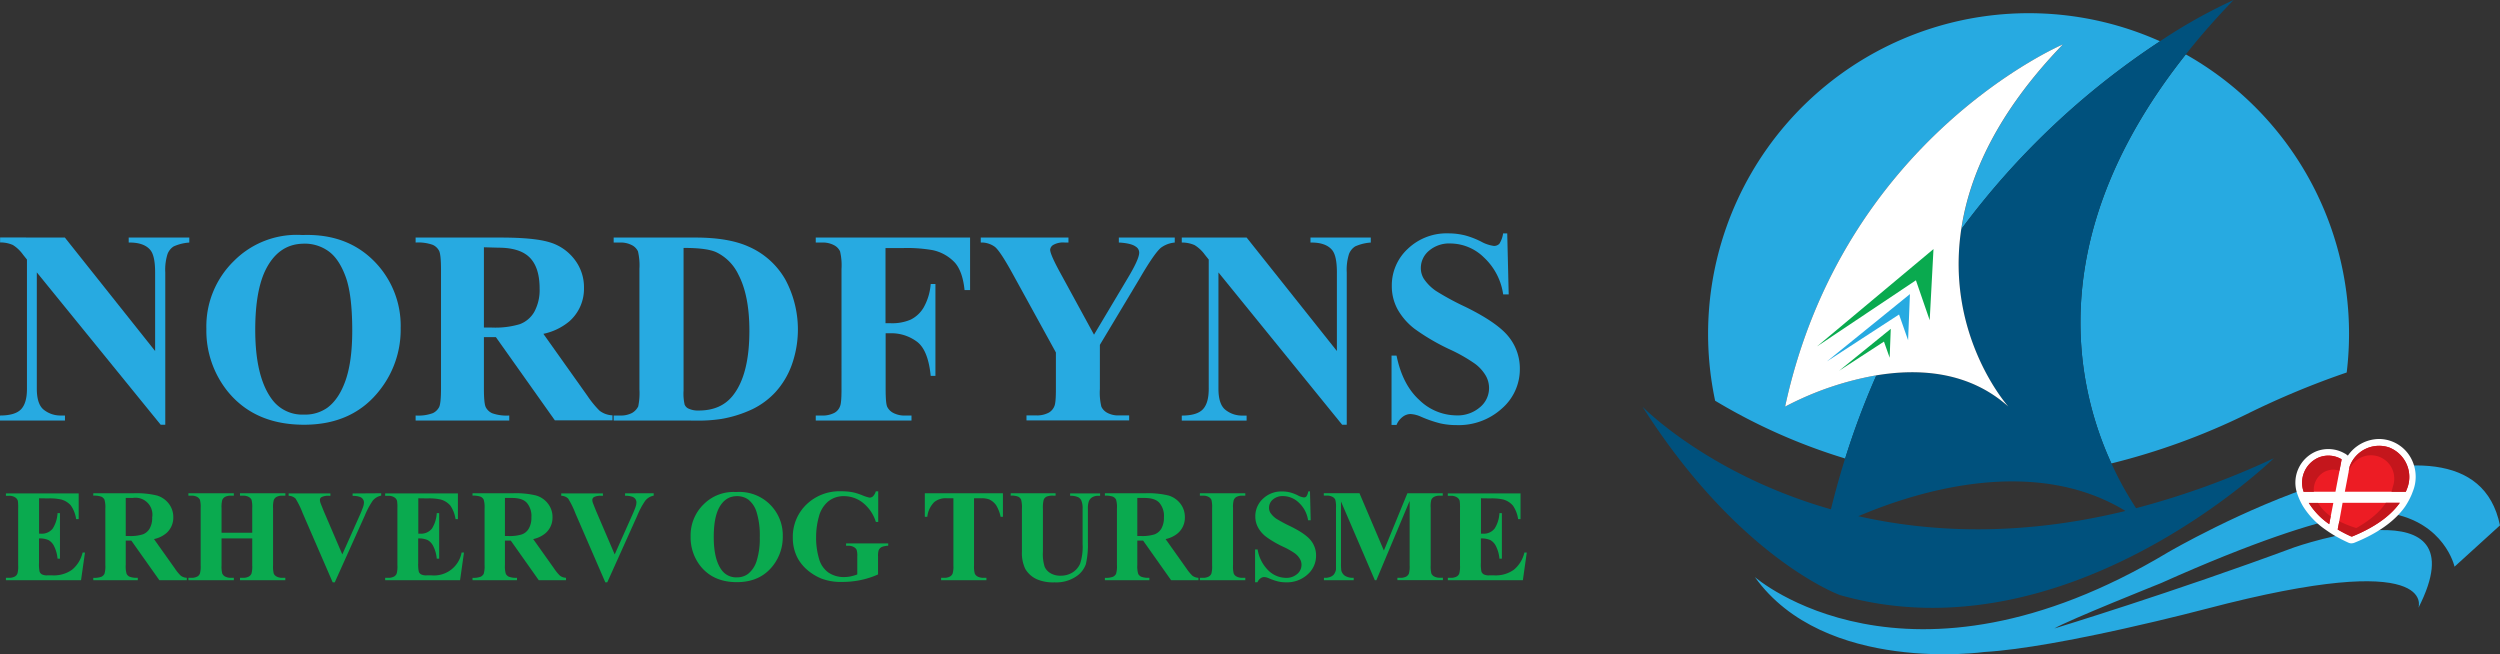
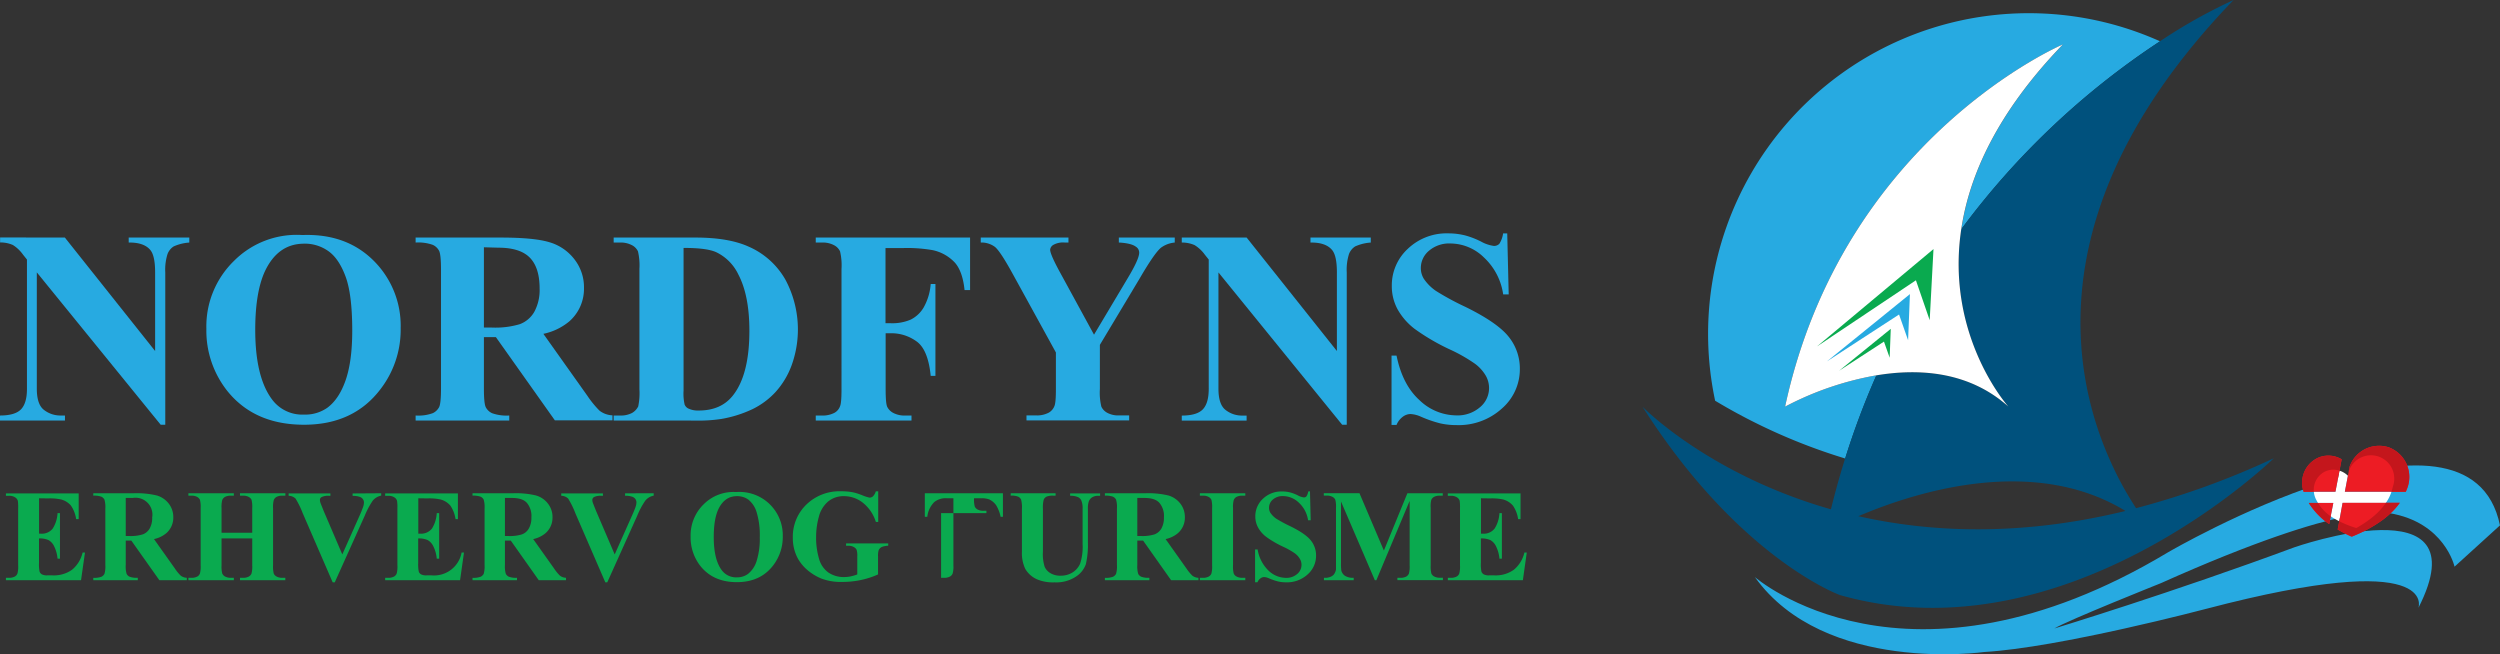
<svg xmlns="http://www.w3.org/2000/svg" id="Layer_2" data-name="Layer 2" viewBox="0 0 751.18 196.58">
  <rect x="0" y="0" width="751.18" height="196.58" fill="#333333" stroke="none" />
  <defs>
    <style>.cls-1{fill:#27aae1;}.cls-2{fill:none;}.cls-3{fill:#00517d;}.cls-4{fill:#fff;}.cls-5{fill:#0aaa4f;}.cls-6{fill:#ed1c24;}.cls-7{fill:#c4161c;}</style>
  </defs>
  <title>Nordfyns erhverv og turisme_logo</title>
  <path class="cls-1" d="M581.4,201.76s45.41,39.82,124.21-7.46c0,0,90.55-52.84,99.68-8.06l-13.65,12.41s-2.9-13.31-19.59-16.09c0,0-12-4.33-68.65,21.05,0,0-28.13,11.23-32,13.61,0,0,35.6-10.85,72.15-24.4,0,0,56.63-19.84,37.24,18.2,0,0,6.54-18.15-63.66.27,0,0-44.17,11.69-66.82,13C650.3,224.28,602.35,231.07,581.4,201.76Z" transform="translate(-54.12 -28.38)" />
  <path class="cls-2" d="M612.51,183.48c21.75,4.92,48.67,6.12,80.26-1.57C665,164.92,629.44,176.25,612.51,183.48Z" transform="translate(-54.12 -28.38)" />
  <path class="cls-1" d="M590.49,150.56C607.92,69.72,674,41.72,674,41.72c-19.76,20.46-28.14,39.39-30.55,55.53a234.41,234.41,0,0,1,59.71-56.46,96.36,96.36,0,0,0-133.69,108,174.32,174.32,0,0,0,39.08,17.36,235.92,235.92,0,0,1,9.39-25A93.51,93.51,0,0,0,590.49,150.56Z" transform="translate(-54.12 -28.38)" />
-   <path class="cls-1" d="M759.24,140.3a97.44,97.44,0,0,0,.7-11.65,96.29,96.29,0,0,0-49.05-83.93C668.46,98.2,677.27,143,688.53,167.63a203.15,203.15,0,0,0,40.66-14.81A251.56,251.56,0,0,1,759.24,140.3Z" transform="translate(-54.12 -28.38)" />
  <path class="cls-3" d="M710.89,44.72c4.26-5.36,9-10.81,14.36-16.34a158.26,158.26,0,0,0-22.12,12.41,234.41,234.41,0,0,0-59.71,56.46c-4.81,32.2,14.17,53.31,14.17,53.31-11.83-10.62-26.85-11.54-39.68-9.4a235.92,235.92,0,0,0-9.39,25q-2.32,7.4-4.26,15.25c-36.79-10.46-56.61-30.82-56.61-30.82C576.74,196.33,607,207.19,607,207.19c68.27,19.39,130.34-41.12,130.34-41.12a244.44,244.44,0,0,1-41.39,15,99.87,99.87,0,0,1-7.42-13.48C677.27,143,668.46,98.2,710.89,44.72ZM612.51,183.48c16.93-7.23,52.44-18.56,80.26-1.57C661.18,189.6,634.26,188.4,612.51,183.48Z" transform="translate(-54.12 -28.38)" />
  <path class="cls-4" d="M590.49,150.56a93.51,93.51,0,0,1,27.42-9.4c12.83-2.14,27.85-1.22,39.68,9.4,0,0-19-21.11-14.17-53.31,2.41-16.14,10.79-35.07,30.55-55.53C674,41.72,607.92,69.72,590.49,150.56Z" transform="translate(-54.12 -28.38)" />
  <polygon class="cls-5" points="580.96 74.84 545.96 104.09 575.68 84.22 579.82 96.22 580.96 74.84" />
  <polygon class="cls-1" points="548.94 108.59 573.88 88.37 573.33 102.23 570.61 94.5 548.94 108.59" />
  <polygon class="cls-5" points="552.59 111.41 568.12 98.81 567.79 107.49 566.08 102.64 552.59 111.41" />
-   <path class="cls-4" d="M760.71,191.65a2.37,2.37,0,0,1-.93-.2,47.88,47.88,0,0,1-4.32-2.22c-1.47-.88-2.61-1.72-2.66-1.75a23.87,23.87,0,0,1-6.67-6.95,19.83,19.83,0,0,1-1.74-3.77,10.18,10.18,0,0,1,5.84-12.82,9.86,9.86,0,0,1,8.49.74l0,0c.08,0,.43.27.87.6a11.57,11.57,0,0,1,9.35-5,10.77,10.77,0,0,1,3.88.73,11,11,0,0,1,6.2,6,11.74,11.74,0,0,1,.15,8.87l-.38,1a22.26,22.26,0,0,1-2,3.71c-3.06,4.34-8.15,8-15.15,10.83a2.34,2.34,0,0,1-.94.21Z" transform="translate(-54.12 -28.38)" />
  <path class="cls-4" d="M759.6,171.33a6.11,6.11,0,0,0-2.54-1.53l-1.22,6.35h-6.47a6.25,6.25,0,0,0,.77,2.52c.1.17.25.49.47.83h4.59l-.78,4A23,23,0,0,0,757,185L758,179.5h13a12.73,12.73,0,0,0,1.69-3.35h-14Z" transform="translate(-54.12 -28.38)" />
  <path class="cls-6" d="M754,185.87l.44-2.37.78-4h-7.36A21.77,21.77,0,0,0,754,185.87Zm18.15-23a9.41,9.41,0,0,0-12,5.62l-.55,2.82-.92,4.82H777c.16-.38.28-.73.37-.92A9.5,9.5,0,0,0,772.13,162.89Zm-14.42,3.51a7.76,7.76,0,0,0-6.76-.6,8.22,8.22,0,0,0-4.66,10.35h9.55l1.22-6.35ZM757,185l-.48,2.48a40.42,40.42,0,0,0,4.08,2.1.33.33,0,0,0,.15,0l.13,0c8.18-3.33,12.22-7.17,14.31-10.12H758Z" transform="translate(-54.12 -28.38)" />
  <path class="cls-7" d="M752.46,170.2a5.85,5.85,0,0,1,4.6-.4l.65-3.4a7.76,7.76,0,0,0-6.76-.6,8.22,8.22,0,0,0-4.66,10.35h3.08A6.11,6.11,0,0,1,752.46,170.2Z" transform="translate(-54.12 -28.38)" />
  <path class="cls-7" d="M750.61,179.5h-2.77a21.77,21.77,0,0,0,6.14,6.37l.44-2.37A13.31,13.31,0,0,1,750.61,179.5Z" transform="translate(-54.12 -28.38)" />
  <path class="cls-7" d="M762.21,187l-.1,0-.1,0a29.91,29.91,0,0,1-5-2l-.48,2.48a40.42,40.42,0,0,0,4.08,2.1.33.33,0,0,0,.15,0l.13,0c8.18-3.33,12.22-7.17,14.31-10.12H771C769.52,181.71,766.89,184.35,762.21,187Z" transform="translate(-54.12 -28.38)" />
  <path class="cls-7" d="M772.13,162.89a9.41,9.41,0,0,0-12,5.62l-.55,2.82h0a7,7,0,1,1,13.52,3.26c-.08.34-.18.85-.41,1.56H777c.16-.38.28-.73.37-.92A9.5,9.5,0,0,0,772.13,162.89Z" transform="translate(-54.12 -28.38)" />
  <path class="cls-1" d="M73.61,99.76l27.12,34.09V110.22q0-4.95-1.42-6.69c-1.29-1.57-3.47-2.32-6.52-2.27v-1.5H111v1.5a13.75,13.75,0,0,0-4.69,1.16,4.68,4.68,0,0,0-1.86,2.31,15.62,15.62,0,0,0-.67,5.49V156h-1.38L65.18,110.22v34.94c0,3.16.72,5.3,2.17,6.4a8,8,0,0,0,5,1.67h1.29v1.5H54.12v-1.5q4.53,0,6.32-1.87t1.78-6.2V106.37l-1.17-1.46A10.82,10.82,0,0,0,58,102a9.24,9.24,0,0,0-3.85-.77v-1.5Z" transform="translate(-54.12 -28.38)" />
  <path class="cls-1" d="M145,99q13.13-.48,21.34,7.66A27.56,27.56,0,0,1,174.51,127a29.3,29.3,0,0,1-6.13,18.4Q160.28,156,145.48,156t-22.94-10a29.12,29.12,0,0,1-6.41-18.85,27.44,27.44,0,0,1,8.33-20.41A26.58,26.58,0,0,1,145,99Zm.48,2.6q-7.55,0-11.47,7.7-3.19,6.31-3.2,18.16,0,14.05,4.94,20.79a11.27,11.27,0,0,0,9.65,4.7,11.57,11.57,0,0,0,7-2q3.57-2.59,5.56-8.29t2-14.86q0-10.9-2-16.31t-5.17-7.65A12.25,12.25,0,0,0,145.44,101.59Z" transform="translate(-54.12 -28.38)" />
  <path class="cls-1" d="M199.52,129.68v15.4q0,4.46.54,5.61a4,4,0,0,0,1.93,1.85,13,13,0,0,0,5.15.69v1.5H179v-1.5a12.66,12.66,0,0,0,5.17-.71,4.13,4.13,0,0,0,1.91-1.85c.36-.75.55-2.62.55-5.59V109.41c0-3-.19-4.85-.55-5.62a4,4,0,0,0-1.93-1.84,13,13,0,0,0-5.15-.69v-1.5h25.54q10,0,14.59,1.38a14.61,14.61,0,0,1,7.54,5.09,13.61,13.61,0,0,1,2.92,8.69,13,13,0,0,1-4.38,10,17.93,17.93,0,0,1-7.82,3.77l13.22,18.61a29.41,29.41,0,0,0,3.68,4.5,6.88,6.88,0,0,0,3.86,1.38v1.5H220.84l-17.72-25Zm0-27V126.8h2.31a25.81,25.81,0,0,0,8.43-1,8.4,8.4,0,0,0,4.4-3.72,13.77,13.77,0,0,0,1.6-7q0-6.28-2.94-9.28t-9.47-3Z" transform="translate(-54.12 -28.38)" />
  <path class="cls-1" d="M238.51,154.73v-1.5h1.82a7.31,7.31,0,0,0,3.67-.75,4.62,4.62,0,0,0,1.89-2,19.65,19.65,0,0,0,.36-5.11V109.17a18.38,18.38,0,0,0-.44-5.27,4.05,4.05,0,0,0-1.81-1.85,7.22,7.22,0,0,0-3.67-.79h-1.82v-1.5h24.61q9.84,0,15.84,2.68a23.43,23.43,0,0,1,11.13,9.93A31.68,31.68,0,0,1,292,138.09a24.56,24.56,0,0,1-4.83,8.06,23.38,23.38,0,0,1-6.83,5.11,36.1,36.1,0,0,1-9.46,3,44.83,44.83,0,0,1-7.78.49Zm21-51.85v42.89a15,15,0,0,0,.32,4.17,2.3,2.3,0,0,0,1.1,1.18,6.68,6.68,0,0,0,3.16.61q6.76,0,10.33-4.62,4.88-6.26,4.87-19.38,0-10.58-3.33-16.9a14.15,14.15,0,0,0-6.76-6.73C267.21,103.26,264,102.86,259.47,102.88Z" transform="translate(-54.12 -28.38)" />
  <path class="cls-1" d="M320.19,102.92V125.5h1.58a14,14,0,0,0,6-1.09,9.35,9.35,0,0,0,3.91-3.69,17,17,0,0,0,2.09-7h1.42v27.6h-1.42c-.52-5.22-1.91-8.65-4.2-10.32a12.86,12.86,0,0,0-7.76-2.49h-1.58v16.82c0,2.81.15,4.57.47,5.27a4.13,4.13,0,0,0,1.82,1.85,7.35,7.35,0,0,0,3.67.79H328v1.5H299.23v-1.5h1.83a7.71,7.71,0,0,0,3.85-.85,3.72,3.72,0,0,0,1.62-1.95c.3-.65.44-2.35.44-5.11V109.17a18,18,0,0,0-.44-5.27,4.05,4.05,0,0,0-1.81-1.85,7.2,7.2,0,0,0-3.66-.79h-1.83v-1.5H345.6v15.77h-1.66c-.38-3.7-1.34-6.45-2.9-8.23a12.71,12.71,0,0,0-6.74-3.77,44.19,44.19,0,0,0-9-.61Z" transform="translate(-54.12 -28.38)" />
  <path class="cls-1" d="M407.1,99.76v1.5a8.14,8.14,0,0,0-4.18,1.58q-2,1.71-6.4,9.28L384.6,132v13.29a17.89,17.89,0,0,0,.45,5.29,4.08,4.08,0,0,0,1.76,1.83,6.86,6.86,0,0,0,3.51.79h3.08v1.5H362.55v-1.5h2.88a7.55,7.55,0,0,0,3.85-.85,3.92,3.92,0,0,0,1.66-1.95c.3-.65.45-2.35.45-5.11v-11l-12.94-23.55q-3.84-7-5.43-8.21a6.81,6.81,0,0,0-4.21-1.28v-1.5h26.35v1.5H374a5.91,5.91,0,0,0-3.34.69,1.89,1.89,0,0,0-1,1.46q0,1.45,3.25,7.34l9.93,18.2,9.89-16.58c2.46-4.06,3.69-6.74,3.69-8.07a2.13,2.13,0,0,0-1.06-1.82c-.92-.68-2.61-1.08-5.06-1.22v-1.5Z" transform="translate(-54.12 -28.38)" />
  <path class="cls-1" d="M428.7,99.76l27.12,34.09V110.22q0-4.95-1.42-6.69c-1.29-1.57-3.47-2.32-6.52-2.27v-1.5H466v1.5a13.75,13.75,0,0,0-4.69,1.16,4.68,4.68,0,0,0-1.86,2.31,15.62,15.62,0,0,0-.67,5.49V156h-1.38l-37.17-45.76v34.94c0,3.16.72,5.3,2.17,6.4a7.93,7.93,0,0,0,5,1.67h1.29v1.5H409.21v-1.5q4.53,0,6.32-1.87t1.78-6.2V106.37l-1.17-1.46a10.7,10.7,0,0,0-3.08-2.88,9.24,9.24,0,0,0-3.85-.77v-1.5Z" transform="translate(-54.12 -28.38)" />
  <path class="cls-1" d="M507,98.5l.44,18.33h-1.66A18.73,18.73,0,0,0,500,105.74a14.49,14.49,0,0,0-10-4.2,9.31,9.31,0,0,0-6.54,2.21,6.74,6.74,0,0,0-2.42,5.09,6.13,6.13,0,0,0,.86,3.24,13.55,13.55,0,0,0,3.77,3.77,81.78,81.78,0,0,0,8.79,4.75q9.64,4.74,13,9a15.16,15.16,0,0,1,3.33,9.65,15.6,15.6,0,0,1-5.37,11.86,19.31,19.31,0,0,1-13.64,5,22.14,22.14,0,0,1-4.91-.52,37.11,37.11,0,0,1-5.79-2,8.82,8.82,0,0,0-3.21-.81,4,4,0,0,0-2.23.81,5.68,5.68,0,0,0-1.9,2.47h-1.5V135.23h1.5q1.79,8.76,6.87,13.36a16.12,16.12,0,0,0,11,4.6,10.3,10.3,0,0,0,7.24-2.48,7.46,7.46,0,0,0,1.66-9.52,12.1,12.1,0,0,0-3.14-3.47,47.52,47.52,0,0,0-7.46-4.27,64.38,64.38,0,0,1-10.78-6.29,19.38,19.38,0,0,1-5.05-5.79,14.47,14.47,0,0,1-1.76-7.06,14.92,14.92,0,0,1,4.82-11.18A16.85,16.85,0,0,1,489.3,98.5a20.79,20.79,0,0,1,5.19.65,26.21,26.21,0,0,1,4.64,1.81,10.87,10.87,0,0,0,3.83,1.31,2.19,2.19,0,0,0,1.67-.64,7.64,7.64,0,0,0,1.13-3.13Z" transform="translate(-54.12 -28.38)" />
  <path class="cls-5" d="M65.86,178.1v10.63h.52a4.11,4.11,0,0,0,3.6-1.56,9.61,9.61,0,0,0,1.43-4.6h.73v13.67h-.73a10.24,10.24,0,0,0-1-3.66,4.16,4.16,0,0,0-1.72-1.92,6.49,6.49,0,0,0-2.85-.49v7.36a10.78,10.78,0,0,0,.18,2.64,1.63,1.63,0,0,0,.69.79,3.27,3.27,0,0,0,1.62.3H69.9a9.39,9.39,0,0,0,5.87-1.69,9.49,9.49,0,0,0,3.17-5.16h.71l-1.18,8.3H55.9V202h.87a3.6,3.6,0,0,0,1.83-.4,1.79,1.79,0,0,0,.77-.92,8,8,0,0,0,.21-2.43V181.06a14.54,14.54,0,0,0-.09-2.17,1.83,1.83,0,0,0-.72-1,3.28,3.28,0,0,0-2-.54H55.9v-.72H77.76v7.73H77a9.5,9.5,0,0,0-1.57-4.07,5.87,5.87,0,0,0-2.86-1.81,15.63,15.63,0,0,0-4-.34Z" transform="translate(-54.12 -28.38)" />
  <path class="cls-5" d="M91.9,190.81v7.32a7.82,7.82,0,0,0,.26,2.66,1.86,1.86,0,0,0,.91.88,6.18,6.18,0,0,0,2.45.32v.72H82.15V202a6.13,6.13,0,0,0,2.46-.33,2,2,0,0,0,.9-.88,7.75,7.75,0,0,0,.26-2.65V181.18a7.94,7.94,0,0,0-.26-2.67,2,2,0,0,0-.91-.88,6.38,6.38,0,0,0-2.45-.32v-.72H94.28a26.36,26.36,0,0,1,6.94.66,7,7,0,0,1,3.58,2.42,6.5,6.5,0,0,1,1.39,4.13,6.18,6.18,0,0,1-2.08,4.77,8.51,8.51,0,0,1-3.72,1.79l6.28,8.84a12.72,12.72,0,0,0,1.75,2.14,3.2,3.2,0,0,0,1.83.65v.72H102l-8.42-11.9Zm0-12.81v11.44H93a12.23,12.23,0,0,0,4-.49,4,4,0,0,0,2.09-1.77,6.48,6.48,0,0,0,.76-3.34A5.08,5.08,0,0,0,94,178Z" transform="translate(-54.12 -28.38)" />
  <path class="cls-5" d="M120.69,190.15v8.09a8.1,8.1,0,0,0,.22,2.5,2,2,0,0,0,.86.88,3.5,3.5,0,0,0,1.75.37h.86v.72H110.73V202h.87a3.65,3.65,0,0,0,1.83-.4,1.79,1.79,0,0,0,.77-.92,8,8,0,0,0,.21-2.43V181.06a8.63,8.63,0,0,0-.21-2.5,2,2,0,0,0-.86-.88,3.46,3.46,0,0,0-1.74-.37h-.87v-.72h13.65v.72h-.86a3.6,3.6,0,0,0-1.83.4,1.8,1.8,0,0,0-.79.93,7.91,7.91,0,0,0-.21,2.42v7.4h9.22v-7.4a8.63,8.63,0,0,0-.21-2.5,1.93,1.93,0,0,0-.87-.88,3.5,3.5,0,0,0-1.75-.37h-.85v-.72h13.64v.72H139a3.55,3.55,0,0,0-1.83.4,1.85,1.85,0,0,0-.79.93,7.91,7.91,0,0,0-.21,2.42v17.18a8.59,8.59,0,0,0,.21,2.5,1.88,1.88,0,0,0,.87.88A3.5,3.5,0,0,0,139,202h.85v.72H126.23V202h.85a3.55,3.55,0,0,0,1.83-.4,1.87,1.87,0,0,0,.79-.92,8,8,0,0,0,.21-2.43v-8.09Z" transform="translate(-54.12 -28.38)" />
  <path class="cls-5" d="M168.66,176.59v.72a4.25,4.25,0,0,0-2.55,1.52,23.79,23.79,0,0,0-2.4,4.52l-9,20h-.63l-9-20.76a25.84,25.84,0,0,0-2.16-4.41,3.08,3.08,0,0,0-2.07-.83v-.72H153.4v.72H153a4.43,4.43,0,0,0-2.31.42.94.94,0,0,0-.44.85,2.81,2.81,0,0,0,.15.82c.1.31.45,1.16,1,2.53l5.57,13,5.16-11.58a29.67,29.67,0,0,0,1.13-2.81,4.45,4.45,0,0,0,.22-1.21,1.76,1.76,0,0,0-.31-1,1.94,1.94,0,0,0-.91-.68,6.26,6.26,0,0,0-2.19-.32v-.72Z" transform="translate(-54.12 -28.38)" />
  <path class="cls-5" d="M179.81,178.1v10.63h.52a4.14,4.14,0,0,0,3.6-1.56,9.61,9.61,0,0,0,1.42-4.6h.73v13.67h-.73a10.25,10.25,0,0,0-1-3.66,4.21,4.21,0,0,0-1.72-1.92,6.55,6.55,0,0,0-2.85-.49v7.36a10.78,10.78,0,0,0,.18,2.64,1.61,1.61,0,0,0,.68.79,3.32,3.32,0,0,0,1.62.3h1.56a8.41,8.41,0,0,0,9-6.85h.71l-1.17,8.3H169.85V202h.87a3.65,3.65,0,0,0,1.83-.4,1.79,1.79,0,0,0,.77-.92,8,8,0,0,0,.21-2.43V181.06a12.72,12.72,0,0,0-.1-2.17,1.82,1.82,0,0,0-.71-1,3.32,3.32,0,0,0-2-.54h-.87v-.72h21.86v7.73H191a9.63,9.63,0,0,0-1.57-4.07,5.92,5.92,0,0,0-2.86-1.81,15.67,15.67,0,0,0-4.05-.34Z" transform="translate(-54.12 -28.38)" />
  <path class="cls-5" d="M205.84,190.81v7.32a8.1,8.1,0,0,0,.26,2.66,1.92,1.92,0,0,0,.92.88,6.12,6.12,0,0,0,2.44.32v.72H196.1V202a6.1,6.1,0,0,0,2.45-.33,2,2,0,0,0,.91-.88,8,8,0,0,0,.26-2.65V181.18a8.22,8.22,0,0,0-.26-2.67,1.93,1.93,0,0,0-.92-.88,6.32,6.32,0,0,0-2.44-.32v-.72h12.13a26.23,26.23,0,0,1,6.93.66,6.93,6.93,0,0,1,3.58,2.42,6.44,6.44,0,0,1,1.39,4.13,6.14,6.14,0,0,1-2.08,4.77,8.4,8.4,0,0,1-3.72,1.79l6.28,8.84a13.26,13.26,0,0,0,1.75,2.14,3.2,3.2,0,0,0,1.83.65v.72H216l-8.41-11.9Zm0-12.81v11.44h1.1a12.27,12.27,0,0,0,4-.49,4,4,0,0,0,2.08-1.77,6.48,6.48,0,0,0,.77-3.34,6.09,6.09,0,0,0-1.4-4.41c-.93-1-2.43-1.43-4.5-1.43Z" transform="translate(-54.12 -28.38)" />
  <path class="cls-5" d="M250.54,176.59v.72a4.2,4.2,0,0,0-2.54,1.52,23.05,23.05,0,0,0-2.41,4.52l-9,20H236l-9-20.76a25.53,25.53,0,0,0-2.17-4.41,3.08,3.08,0,0,0-2.07-.83v-.72h12.52v.72h-.43a4.43,4.43,0,0,0-2.31.42,1,1,0,0,0-.44.85,2.81,2.81,0,0,0,.15.82c.11.31.45,1.16,1,2.53l5.57,13L244,183.35c.62-1.39,1-2.33,1.14-2.81a4.39,4.39,0,0,0,.21-1.21,1.76,1.76,0,0,0-.31-1,1.94,1.94,0,0,0-.91-.68,6.26,6.26,0,0,0-2.19-.32v-.72Z" transform="translate(-54.12 -28.38)" />
  <path class="cls-5" d="M275.32,176.23a13,13,0,0,1,14,13.33,13.92,13.92,0,0,1-2.91,8.74q-3.84,5-10.88,5t-10.9-4.78a13.88,13.88,0,0,1-3-9,13,13,0,0,1,4-9.69A12.6,12.6,0,0,1,275.32,176.23Zm.23,1.23q-3.57,0-5.45,3.66-1.52,3-1.52,8.63,0,6.67,2.35,9.88a5.35,5.35,0,0,0,4.59,2.23,5.52,5.52,0,0,0,3.31-1,7.93,7.93,0,0,0,2.64-3.94,22.15,22.15,0,0,0,.94-7.06,23.51,23.51,0,0,0-1-7.75,7.61,7.61,0,0,0-2.46-3.63A5.75,5.75,0,0,0,275.55,177.46Z" transform="translate(-54.12 -28.38)" />
  <path class="cls-5" d="M318,176v9.2h-.71a11.85,11.85,0,0,0-3.88-5.74,9.16,9.16,0,0,0-5.64-2,7.27,7.27,0,0,0-4.87,1.65,8.87,8.87,0,0,0-2.75,4.59,22.69,22.69,0,0,0-.81,6,22.12,22.12,0,0,0,.88,6.58,7.48,7.48,0,0,0,2.86,4.16,8.18,8.18,0,0,0,4.69,1.33,10.06,10.06,0,0,0,1.94-.2,14,14,0,0,0,2-.59v-5.43a5.79,5.79,0,0,0-.21-2,2,2,0,0,0-.88-.82,3.22,3.22,0,0,0-1.61-.37h-.67v-.71H321v.71a5.64,5.64,0,0,0-2,.4,2,2,0,0,0-.88,1,5.63,5.63,0,0,0-.17,1.79v5.43a25.58,25.58,0,0,1-5.21,1.69,27.23,27.23,0,0,1-5.61.56,16.24,16.24,0,0,1-6.18-1,15.33,15.33,0,0,1-4.33-2.66,12.58,12.58,0,0,1-2.94-3.7,13,13,0,0,1-1.34-5.95,13.42,13.42,0,0,1,4.14-10A14.25,14.25,0,0,1,306.92,176a17.83,17.83,0,0,1,3.51.31,17.59,17.59,0,0,1,2.74.87,12,12,0,0,0,2.25.73,1.53,1.53,0,0,0,1-.4,3.5,3.5,0,0,0,.85-1.49Z" transform="translate(-54.12 -28.38)" />
-   <path class="cls-5" d="M355.47,176.59v7.07h-.69a11.09,11.09,0,0,0-1.37-3.51,5.37,5.37,0,0,0-2.06-1.71,6.65,6.65,0,0,0-2.56-.34h-2v20.14a8,8,0,0,0,.23,2.5,1.91,1.91,0,0,0,.86.88,3.52,3.52,0,0,0,1.76.37h.87v.72H336.89V202h.86a3.6,3.6,0,0,0,1.83-.4,1.82,1.82,0,0,0,.79-.92,7.58,7.58,0,0,0,.22-2.43V178.1H338.7a5.49,5.49,0,0,0-3.83,1.11,7.36,7.36,0,0,0-2.12,4.45H332v-7.07Z" transform="translate(-54.12 -28.38)" />
+   <path class="cls-5" d="M355.47,176.59v7.07h-.69a11.09,11.09,0,0,0-1.37-3.51,5.37,5.37,0,0,0-2.06-1.71,6.65,6.65,0,0,0-2.56-.34h-2a8,8,0,0,0,.23,2.5,1.91,1.91,0,0,0,.86.88,3.52,3.52,0,0,0,1.76.37h.87v.72H336.89V202h.86a3.6,3.6,0,0,0,1.83-.4,1.82,1.82,0,0,0,.79-.92,7.58,7.58,0,0,0,.22-2.43V178.1H338.7a5.49,5.49,0,0,0-3.83,1.11,7.36,7.36,0,0,0-2.12,4.45H332v-7.07Z" transform="translate(-54.12 -28.38)" />
  <path class="cls-5" d="M357.82,176.59H371.3v.72h-.67a4.59,4.59,0,0,0-2.09.32,1.79,1.79,0,0,0-.81.87,9.4,9.4,0,0,0-.24,2.79v12.79a12.8,12.8,0,0,0,.53,4.64,4.37,4.37,0,0,0,1.74,1.89,5.73,5.73,0,0,0,3.06.75,6.61,6.61,0,0,0,3.61-1,5.88,5.88,0,0,0,2.24-2.63,16.09,16.09,0,0,0,.74-5.84V181.29a6.05,6.05,0,0,0-.37-2.5,2.17,2.17,0,0,0-.92-1,5.56,5.56,0,0,0-2.45-.44v-.72h9v.72h-.54a3.48,3.48,0,0,0-1.82.44,2.49,2.49,0,0,0-1.06,1.33,6.56,6.56,0,0,0-.25,2.21v9.92a26,26,0,0,1-.61,6.65,7.36,7.36,0,0,1-3,3.75,10.67,10.67,0,0,1-6.41,1.71,12.25,12.25,0,0,1-5.24-.9,7.64,7.64,0,0,1-3.56-3.16,11,11,0,0,1-1-5.18V181.29a9,9,0,0,0-.25-2.8,1.88,1.88,0,0,0-.87-.87,5.26,5.26,0,0,0-2.27-.31Z" transform="translate(-54.12 -28.38)" />
  <path class="cls-5" d="M395.85,190.81v7.32a8.1,8.1,0,0,0,.26,2.66,1.92,1.92,0,0,0,.92.88,6.16,6.16,0,0,0,2.44.32v.72H386.11V202a6.13,6.13,0,0,0,2.46-.33,2,2,0,0,0,.9-.88,8,8,0,0,0,.26-2.65V181.18a8.22,8.22,0,0,0-.26-2.67,2,2,0,0,0-.91-.88,6.41,6.41,0,0,0-2.45-.32v-.72h12.13a26.23,26.23,0,0,1,6.93.66,7,7,0,0,1,3.59,2.42,6.49,6.49,0,0,1,1.38,4.13,6.14,6.14,0,0,1-2.08,4.77,8.41,8.41,0,0,1-3.71,1.79l6.27,8.84a13.12,13.12,0,0,0,1.76,2.14,3.15,3.15,0,0,0,1.83.65v.72H406l-8.41-11.9Zm0-12.81v11.44H397a12.23,12.23,0,0,0,4-.49,4.05,4.05,0,0,0,2.09-1.77,6.58,6.58,0,0,0,.76-3.34,6.09,6.09,0,0,0-1.4-4.41c-.93-1-2.43-1.43-4.5-1.43Z" transform="translate(-54.12 -28.38)" />
  <path class="cls-5" d="M428.3,202v.72H414.65V202h.87a3.65,3.65,0,0,0,1.83-.4,1.79,1.79,0,0,0,.77-.92,8,8,0,0,0,.21-2.43V181.06a8.63,8.63,0,0,0-.21-2.5,2,2,0,0,0-.86-.88,3.46,3.46,0,0,0-1.74-.37h-.87v-.72H428.3v.72h-.86a3.6,3.6,0,0,0-1.83.4,1.8,1.8,0,0,0-.79.93,7.91,7.91,0,0,0-.21,2.42v17.18a8.1,8.1,0,0,0,.22,2.5,1.91,1.91,0,0,0,.86.88,3.5,3.5,0,0,0,1.75.37Z" transform="translate(-54.12 -28.38)" />
  <path class="cls-5" d="M447.73,176l.22,8.7h-.79a8.91,8.91,0,0,0-2.75-5.26,6.9,6.9,0,0,0-4.73-2,4.44,4.44,0,0,0-3.11,1.05,3.21,3.21,0,0,0-1.14,2.42,2.92,2.92,0,0,0,.4,1.54,6.72,6.72,0,0,0,1.79,1.79,42.82,42.82,0,0,0,4.18,2.25q4.59,2.25,6.18,4.26a7.14,7.14,0,0,1,1.58,4.58A7.43,7.43,0,0,1,447,201a9.17,9.17,0,0,1-6.48,2.35,10.28,10.28,0,0,1-2.33-.25,17,17,0,0,1-2.75-.94,4.17,4.17,0,0,0-1.52-.39,1.85,1.85,0,0,0-1.06.39,2.65,2.65,0,0,0-.91,1.18h-.71v-9.86H432a11.35,11.35,0,0,0,3.26,6.34,7.65,7.65,0,0,0,5.21,2.19,4.9,4.9,0,0,0,3.44-1.18,3.57,3.57,0,0,0,1.28-2.73,3.52,3.52,0,0,0-.49-1.79,5.67,5.67,0,0,0-1.49-1.65,22.47,22.47,0,0,0-3.54-2,30.74,30.74,0,0,1-5.13-3,9,9,0,0,1-2.39-2.75,6.83,6.83,0,0,1-.84-3.35,7.1,7.1,0,0,1,2.29-5.32,8,8,0,0,1,5.78-2.19,9.59,9.59,0,0,1,2.46.31,12.7,12.7,0,0,1,2.21.85,5.11,5.11,0,0,0,1.82.63,1,1,0,0,0,.79-.31,3.6,3.6,0,0,0,.54-1.48Z" transform="translate(-54.12 -28.38)" />
  <path class="cls-5" d="M469.94,193.81,477,176.59h10.63v.72h-.84a3.65,3.65,0,0,0-1.85.4,1.86,1.86,0,0,0-.77.91A7.83,7.83,0,0,0,484,181v17.22a8.59,8.59,0,0,0,.21,2.5,1.91,1.91,0,0,0,.86.88,3.54,3.54,0,0,0,1.76.37h.84v.72H474V202h.85a3.61,3.61,0,0,0,1.84-.4,1.9,1.9,0,0,0,.78-.92,8,8,0,0,0,.21-2.43V178.89l-10,23.82h-.46l-10.17-23.65v18.39a16.78,16.78,0,0,0,.1,2.37,2.78,2.78,0,0,0,1.09,1.57,4.56,4.56,0,0,0,2.63.6v.72h-8.94V202h.27a4.12,4.12,0,0,0,1.62-.27,2.68,2.68,0,0,0,1.14-.8,3.79,3.79,0,0,0,.59-1.41c0-.14,0-.79,0-2V181a8.42,8.42,0,0,0-.21-2.47,1.91,1.91,0,0,0-.87-.87,3.5,3.5,0,0,0-1.75-.37h-.83v-.72H462.6Z" transform="translate(-54.12 -28.38)" />
  <path class="cls-5" d="M499.11,178.1v10.63h.52a4.11,4.11,0,0,0,3.6-1.56,9.61,9.61,0,0,0,1.43-4.6h.73v13.67h-.73a10.46,10.46,0,0,0-1-3.66,4.23,4.23,0,0,0-1.73-1.92,6.49,6.49,0,0,0-2.85-.49v7.36a10.78,10.78,0,0,0,.18,2.64,1.63,1.63,0,0,0,.69.79,3.27,3.27,0,0,0,1.62.3h1.56a9.36,9.36,0,0,0,5.86-1.69,9.49,9.49,0,0,0,3.17-5.16h.71l-1.17,8.3H489.16V202H490a3.6,3.6,0,0,0,1.83-.4,1.74,1.74,0,0,0,.77-.92,8,8,0,0,0,.21-2.43V181.06a14.54,14.54,0,0,0-.09-2.17,1.86,1.86,0,0,0-.71-1,3.33,3.33,0,0,0-2-.54h-.86v-.72H511v7.73h-.73a9.37,9.37,0,0,0-1.57-4.07,5.87,5.87,0,0,0-2.86-1.81,15.58,15.58,0,0,0-4-.34Z" transform="translate(-54.12 -28.38)" />
</svg>